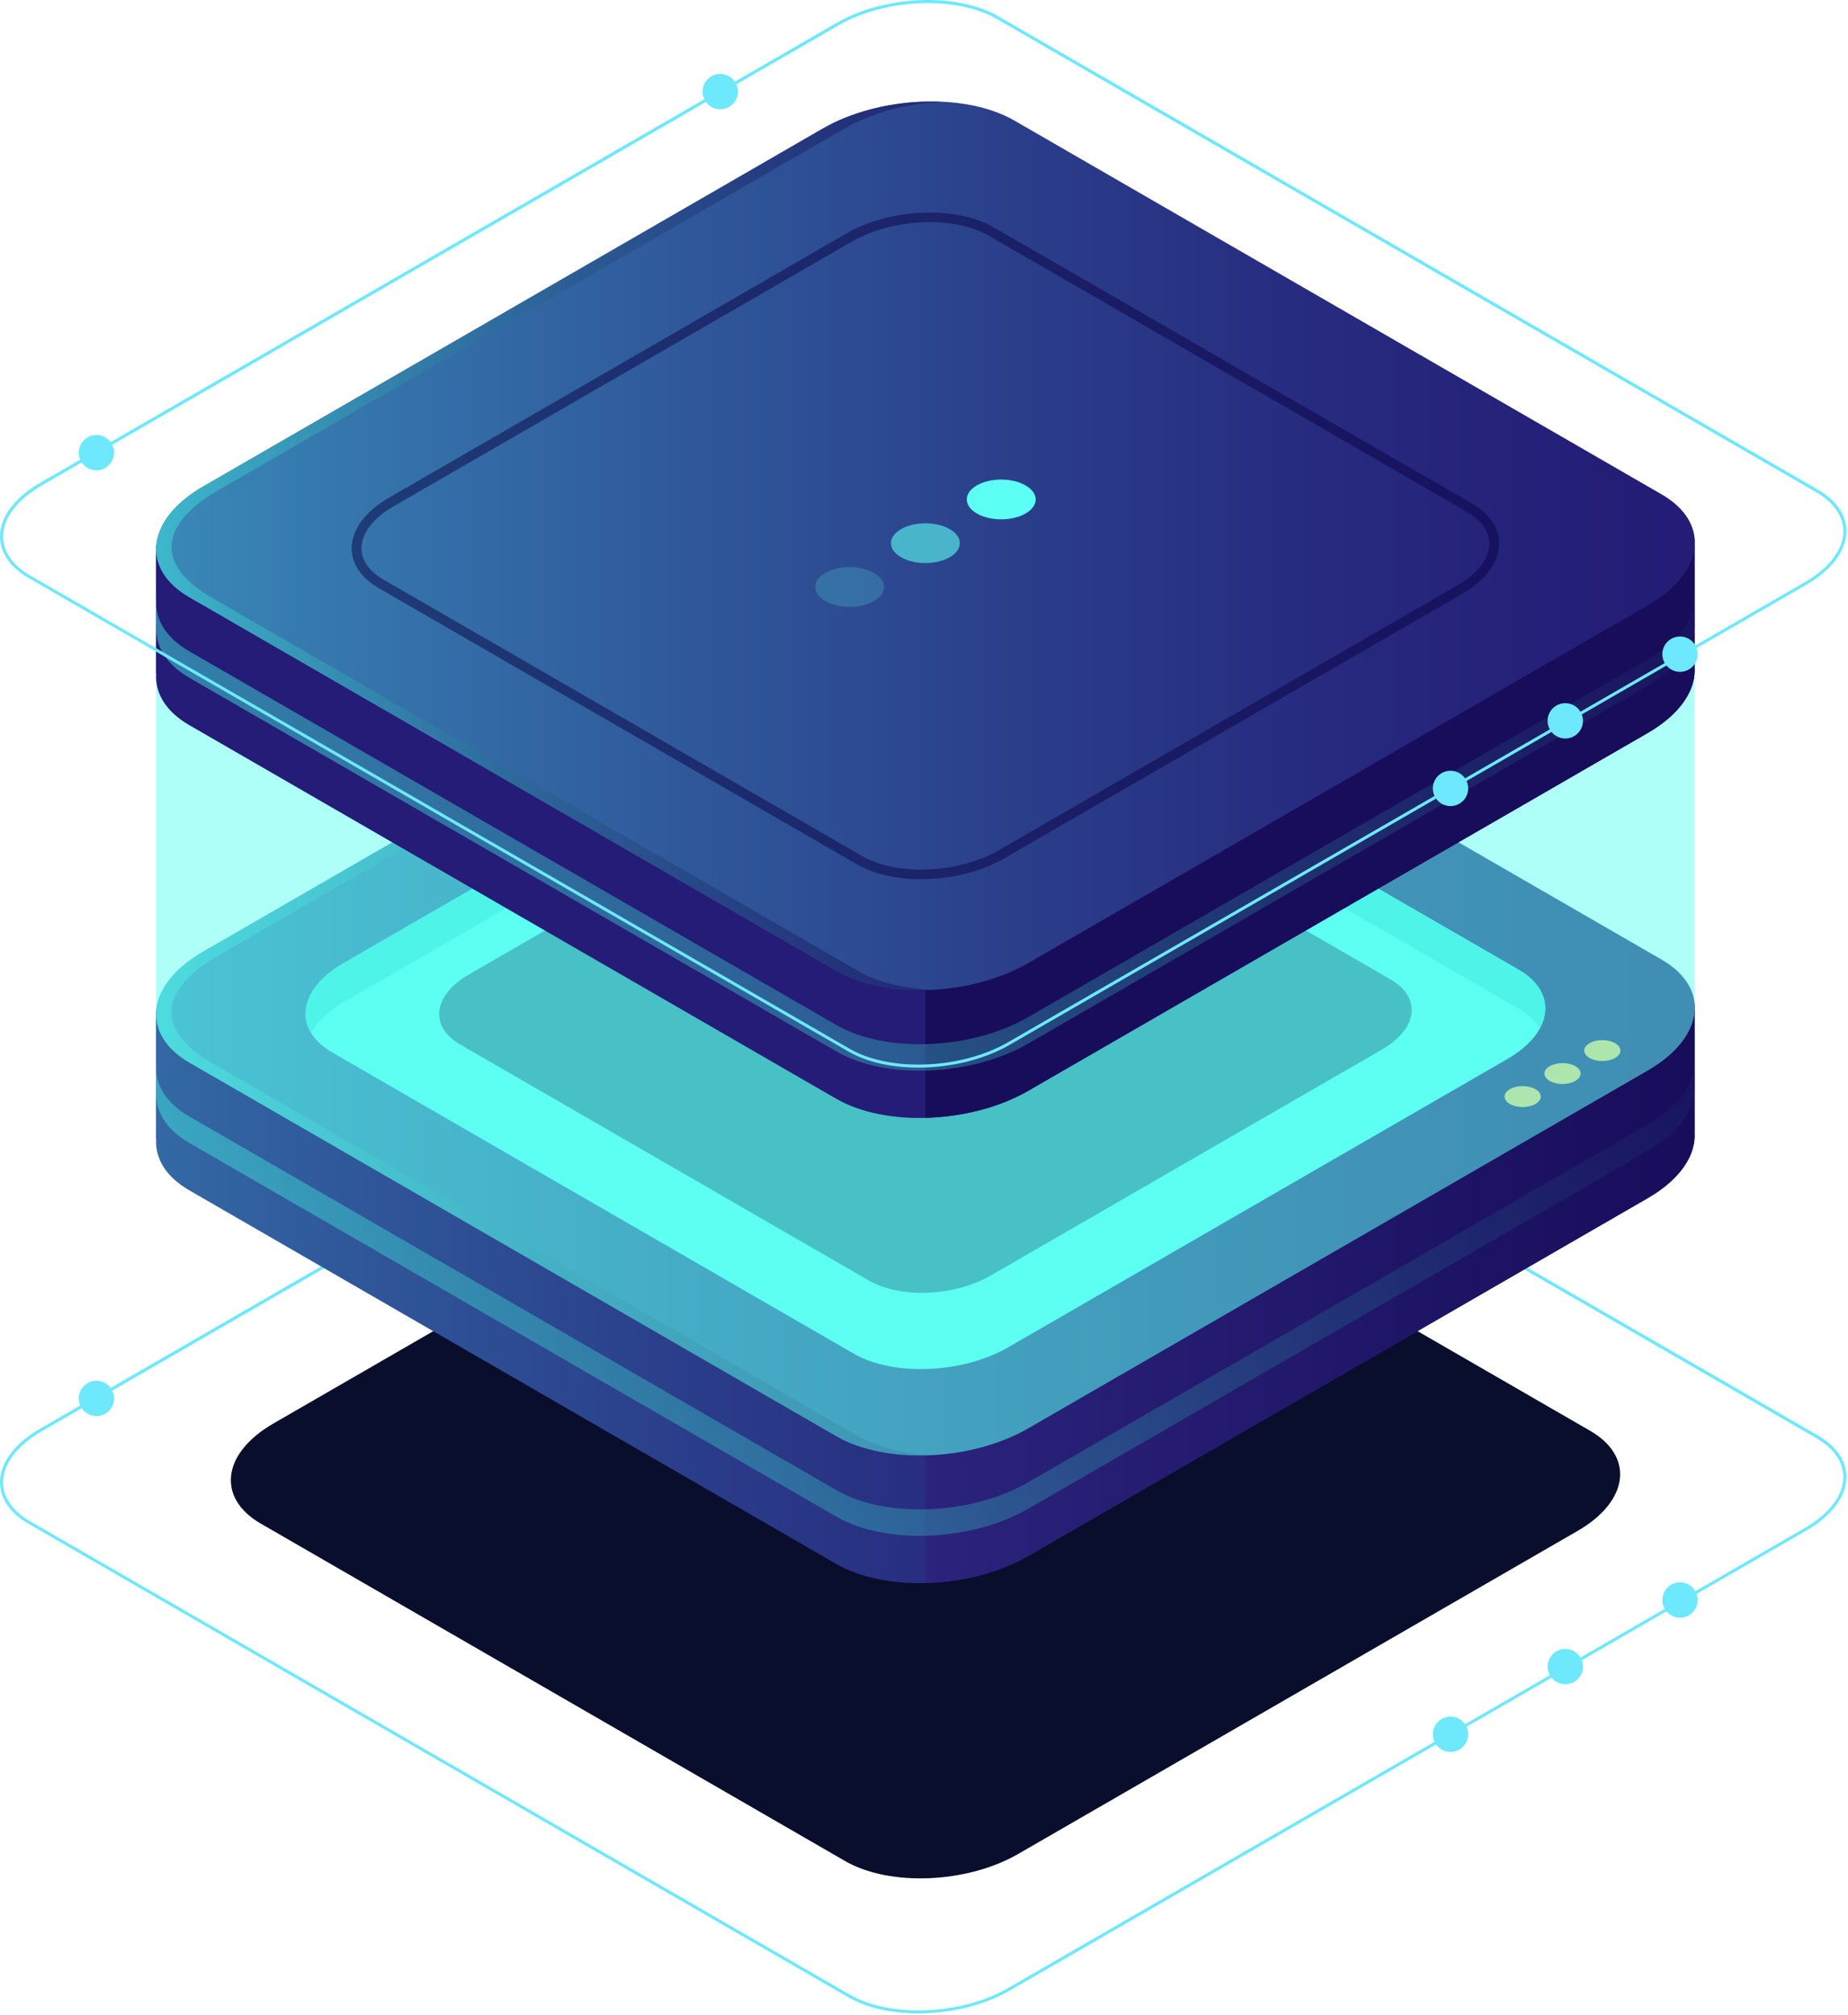
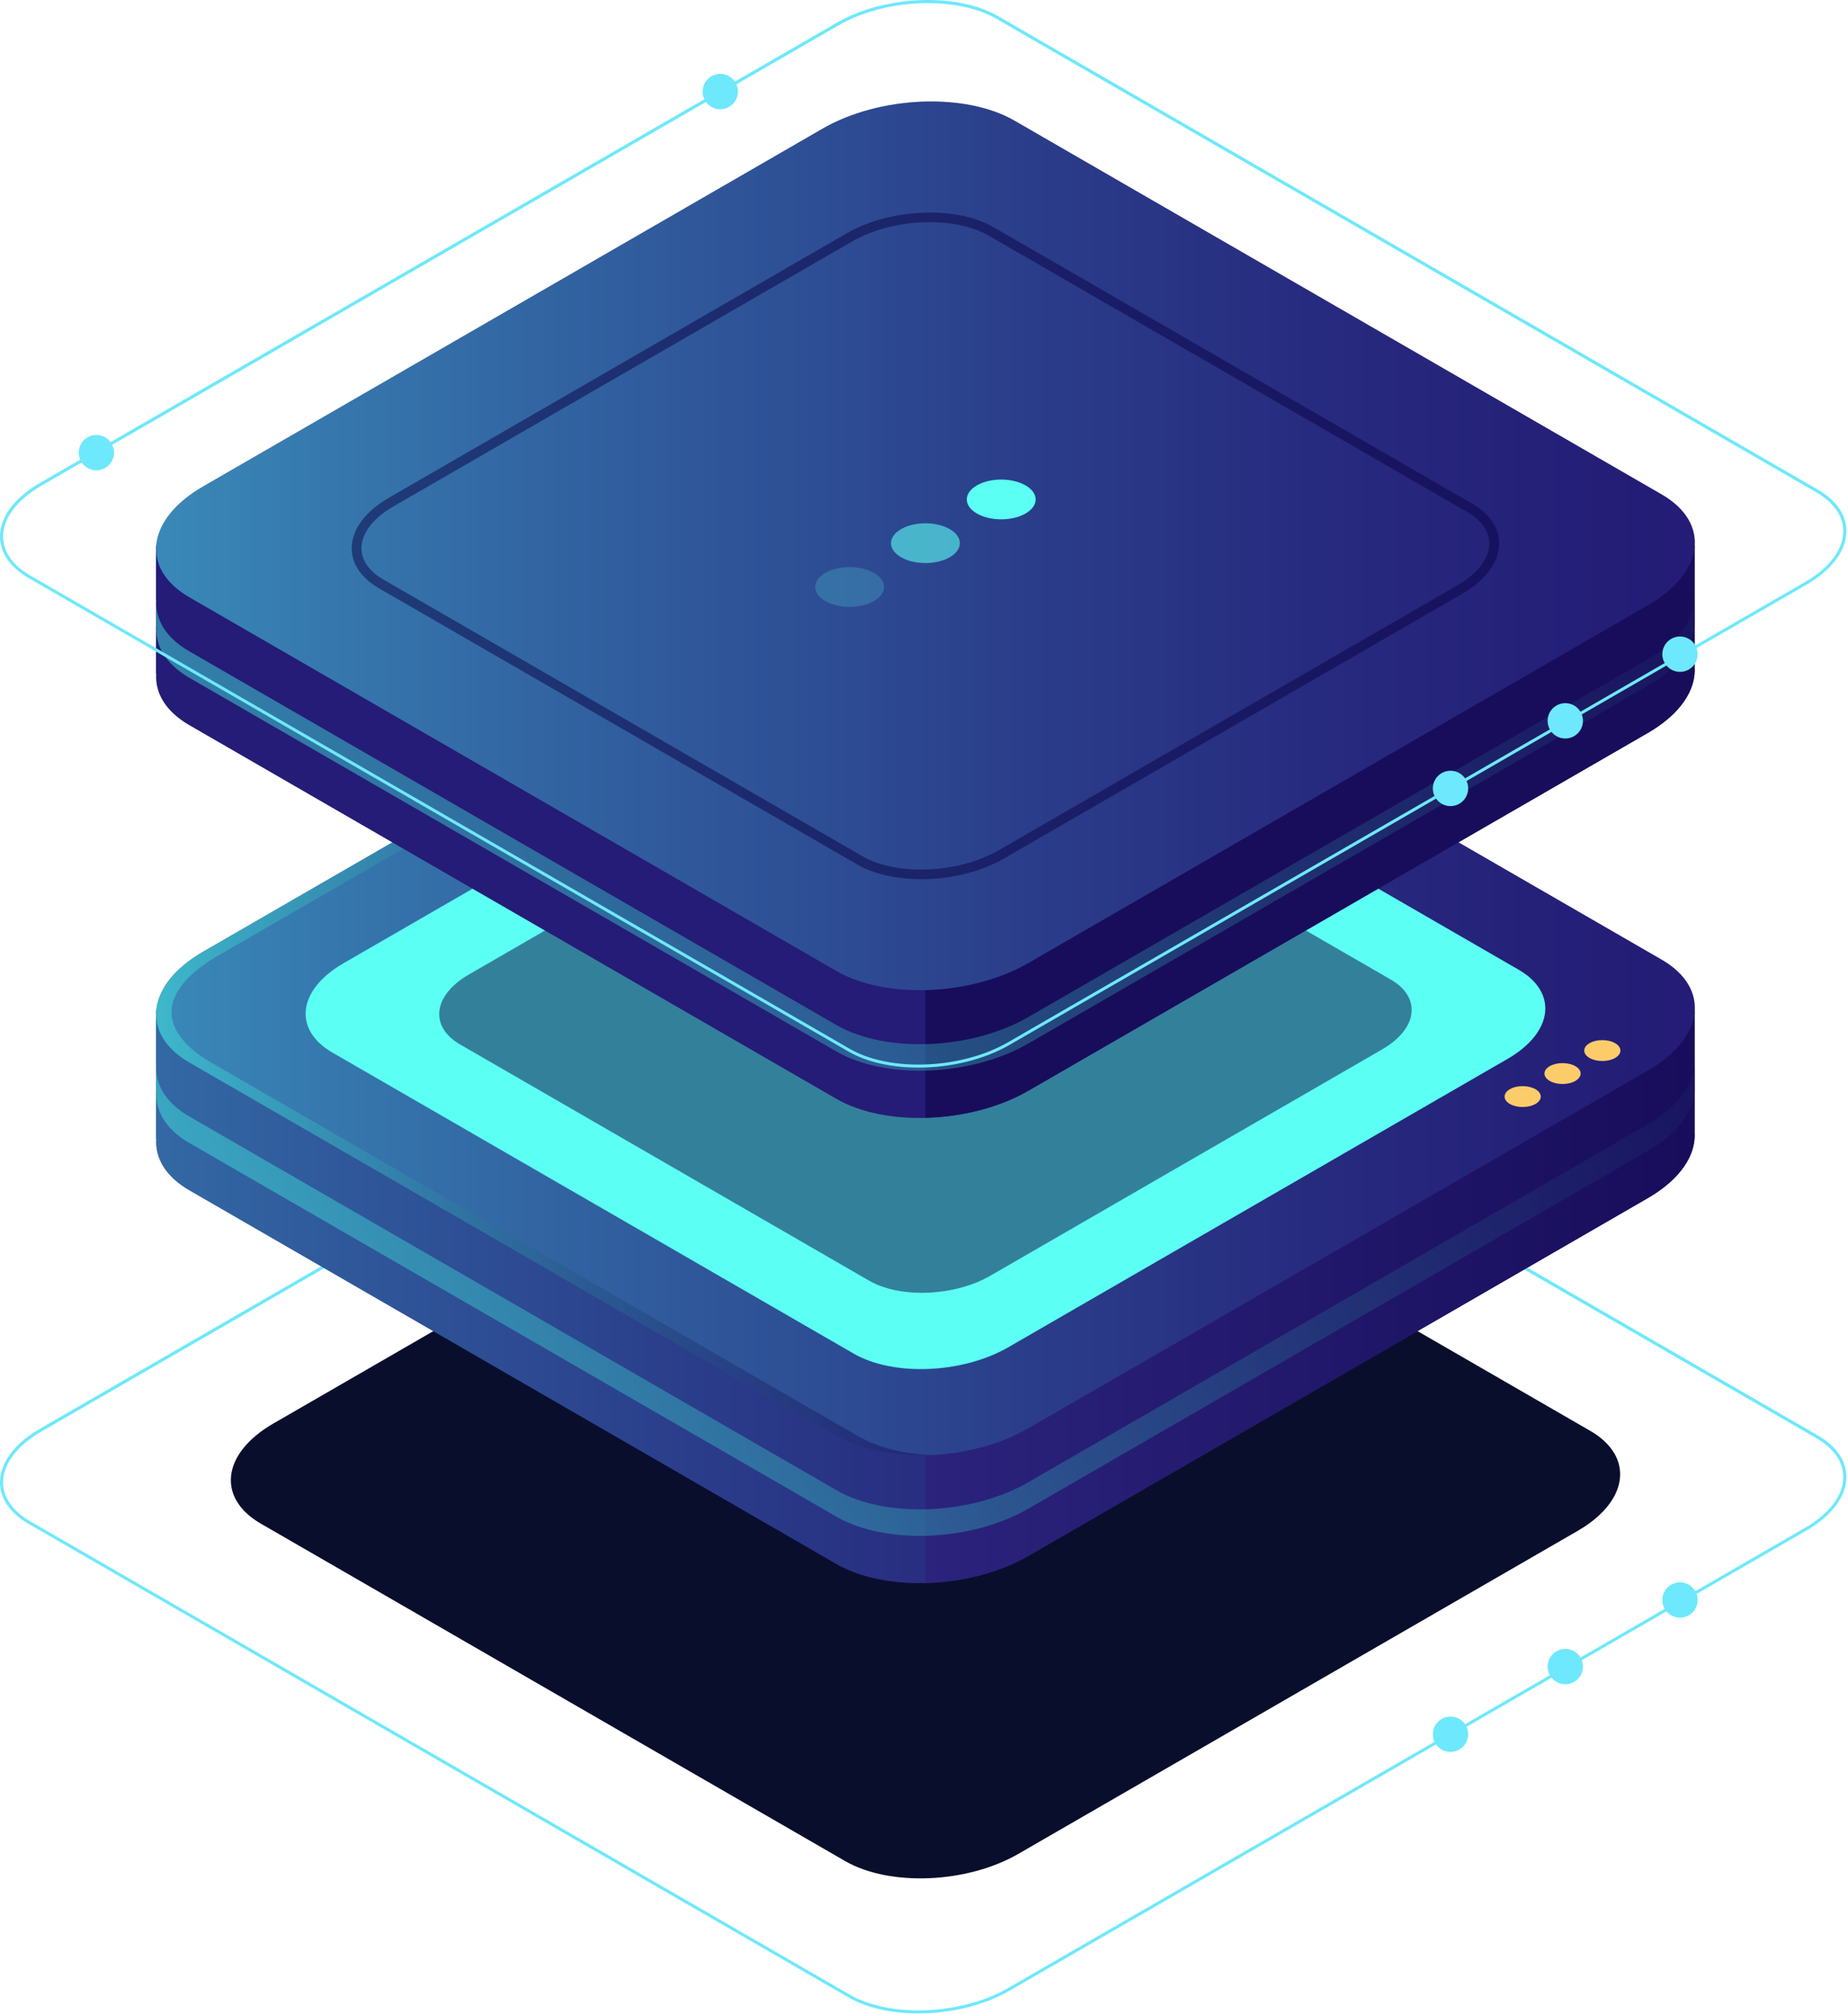
<svg xmlns="http://www.w3.org/2000/svg" width="178" height="194" viewBox="0 0 178 194" fill="none">
  <path d="M88.463 193.867C85.927 193.867 83.51 193.357 81.703 192.311L2.741 146.719C0.973 145.7 0 144.283 0 142.727C0 140.86 1.404 138.98 3.847 137.569L80.597 93.262C85.185 90.613 92.164 90.322 96.143 92.626L175.104 138.218C176.872 139.238 177.846 140.655 177.846 142.211C177.846 144.078 176.442 145.958 173.999 147.368L97.249 191.676C94.739 193.126 91.515 193.867 88.463 193.867ZM89.383 91.368C86.384 91.368 83.212 92.097 80.743 93.527L3.992 137.834C1.642 139.191 0.298 140.979 0.298 142.734C0.298 144.177 1.218 145.501 2.887 146.468L81.848 192.06C85.748 194.311 92.588 194.026 97.103 191.424L173.853 147.117C176.204 145.759 177.548 143.972 177.548 142.217C177.548 140.774 176.627 139.45 174.959 138.483L95.997 92.891C94.23 91.871 91.866 91.375 89.383 91.375V91.368Z" fill="#6EE8FC" />
-   <path style="mix-blend-mode:lighten" d="M75.167 101.252C75.923 98.049 73.939 94.839 70.736 94.083C67.533 93.327 64.324 95.311 63.568 98.514C62.812 101.717 64.796 104.926 67.999 105.682C71.202 106.438 74.411 104.455 75.167 101.252Z" fill="url(#paint0_radial_1759_6320)" />
  <path d="M71.075 99.889C71.075 100.83 70.314 101.591 69.374 101.591C68.433 101.591 67.672 100.83 67.672 99.889C67.672 98.949 68.433 98.188 69.374 98.188C70.314 98.188 71.075 98.949 71.075 99.889Z" fill="#6EE8FC" />
-   <path d="M10.985 134.65C10.985 135.59 10.224 136.351 9.284 136.351C8.343 136.351 7.582 135.59 7.582 134.65C7.582 133.709 8.343 132.948 9.284 132.948C10.224 132.948 10.985 133.709 10.985 134.65Z" fill="#6EE8FC" />
  <path d="M139.713 168.688C140.653 168.688 141.415 167.927 141.415 166.987C141.415 166.047 140.653 165.285 139.713 165.285C138.774 165.285 138.012 166.047 138.012 166.987C138.012 167.927 138.774 168.688 139.713 168.688Z" fill="#6EE8FC" />
  <path d="M152.47 160.472C152.47 161.412 151.708 162.173 150.768 162.173C149.828 162.173 149.066 161.412 149.066 160.472C149.066 159.531 149.828 158.77 150.768 158.77C151.708 158.77 152.47 159.531 152.47 160.472Z" fill="#6EE8FC" />
  <path d="M163.52 154.062C163.52 155.003 162.759 155.764 161.819 155.764C160.879 155.764 160.117 155.003 160.117 154.062C160.117 153.122 160.879 152.361 161.819 152.361C162.759 152.361 163.52 153.122 163.52 154.062Z" fill="#6EE8FC" />
  <path d="M81.4 179.196L25.122 146.707C20.845 144.237 21.381 139.927 26.32 137.073L80.202 105.968C85.141 103.115 92.609 102.81 96.886 105.28L153.165 137.769C157.442 140.238 156.905 144.549 151.966 147.402L98.085 178.507C93.146 181.361 85.677 181.666 81.4 179.196Z" fill="#0A0E2D" />
-   <path d="M163.218 108.987V97.354H133.198L97.71 76.862C92.976 74.128 84.7 74.472 79.231 77.63L45.067 97.354H15.027V109.649H15.054C14.921 111.503 15.954 113.284 18.225 114.602L80.555 150.587C85.289 153.321 93.565 152.977 99.034 149.819L158.709 115.363C161.86 113.543 163.383 111.186 163.211 108.987H163.218Z" fill="#312A91" />
+   <path d="M163.218 108.987V97.354L97.71 76.862C92.976 74.128 84.7 74.472 79.231 77.63L45.067 97.354H15.027V109.649H15.054C14.921 111.503 15.954 113.284 18.225 114.602L80.555 150.587C85.289 153.321 93.565 152.977 99.034 149.819L158.709 115.363C161.86 113.543 163.383 111.186 163.211 108.987H163.218Z" fill="#312A91" />
  <path opacity="0.5" d="M163.218 108.987V97.354H133.198L97.71 76.862C92.976 74.128 84.7 74.472 79.231 77.63L45.067 97.354H15.027V109.649H15.054C14.921 111.503 15.954 113.284 18.225 114.602L80.555 150.587C85.289 153.321 93.565 152.977 99.034 149.819L158.709 115.363C161.86 113.543 163.383 111.186 163.211 108.987H163.218Z" fill="url(#paint1_linear_1759_6320)" />
  <path d="M97.714 76.862C95.436 75.545 92.344 74.949 89.133 75.028V152.414C92.602 152.328 96.197 151.454 99.044 149.819L158.719 115.363C161.871 113.542 163.393 111.185 163.221 108.987V97.354H133.202L97.714 76.862Z" fill="url(#paint2_linear_1759_6320)" />
  <path d="M80.566 138.292L18.237 102.307C13.503 99.572 14.092 94.799 19.561 91.64L79.236 57.185C84.704 54.027 92.981 53.682 97.715 56.417L160.044 92.402C164.778 95.136 164.189 99.91 158.72 103.068L99.045 137.524C93.576 140.682 85.3 141.026 80.566 138.292Z" fill="#312A91" />
  <path opacity="0.5" d="M80.566 138.292L18.237 102.307C13.503 99.572 14.092 94.799 19.561 91.64L79.236 57.185C84.704 54.027 92.981 53.682 97.715 56.417L160.044 92.402C164.778 95.136 164.189 99.91 158.72 103.068L99.045 137.524C93.576 140.682 85.3 141.026 80.566 138.292Z" fill="url(#paint3_linear_1759_6320)" />
  <path d="M82.233 130.34L32.013 101.347C28.199 99.142 28.676 95.295 33.079 92.753L81.16 64.991C85.57 62.449 92.231 62.17 96.051 64.375L146.271 93.368C150.084 95.573 149.608 99.42 145.205 101.962L97.123 129.724C92.714 132.267 86.053 132.545 82.233 130.34Z" fill="#5CFFF3" />
-   <path d="M33.073 96.507L81.155 68.745C85.564 66.203 92.225 65.924 96.045 68.129L146.265 97.122C147.205 97.665 147.887 98.314 148.311 99.009C149.417 96.977 148.781 94.812 146.265 93.362L96.045 64.368C92.232 62.164 85.564 62.442 81.155 64.984L33.073 92.746C29.756 94.659 28.664 97.314 29.962 99.453C30.538 98.4 31.57 97.374 33.073 96.507Z" fill="#42E8E0" />
  <path opacity="0.5" d="M82.661 138.292L20.332 102.307C15.598 99.572 14.465 95.553 21.656 91.64L81.331 57.185C84.019 55.629 87.389 54.761 90.679 54.603C86.766 54.424 82.502 55.298 79.238 57.185L19.564 91.64C14.095 94.799 13.499 99.572 18.239 102.307L80.569 138.292C82.979 139.682 86.296 140.271 89.699 140.106C87.058 139.986 84.568 139.391 82.661 138.292Z" fill="url(#paint4_linear_1759_6320)" />
  <path opacity="0.5" d="M158.72 108.266L99.046 142.721C93.577 145.879 85.301 146.224 80.567 143.489L18.237 107.504C15.959 106.193 14.927 104.406 15.066 102.552H15.039V105.101H15.066C14.933 106.955 15.966 108.736 18.237 110.053L80.567 146.038C85.301 148.773 93.577 148.428 99.046 145.27L158.72 110.815C161.872 108.994 163.395 106.637 163.223 104.439V101.89C163.402 104.088 161.879 106.445 158.72 108.266Z" fill="url(#paint5_linear_1759_6320)" />
  <path d="M147.896 104.876C148.578 105.266 148.578 105.909 147.896 106.299C147.214 106.69 146.115 106.69 145.433 106.299C144.751 105.909 144.751 105.273 145.433 104.876C146.115 104.479 147.214 104.485 147.896 104.876Z" fill="#FCCC6B" />
  <path d="M151.736 102.657C152.418 103.048 152.418 103.684 151.736 104.081C151.054 104.478 149.955 104.472 149.273 104.081C148.591 103.69 148.591 103.048 149.273 102.657C149.955 102.267 151.054 102.267 151.736 102.657Z" fill="#FCCC6B" />
  <path d="M155.568 100.446C156.25 100.837 156.25 101.479 155.568 101.87C154.886 102.26 153.787 102.26 153.105 101.87C152.423 101.479 152.423 100.844 153.105 100.446C153.787 100.049 154.886 100.056 155.568 100.446Z" fill="#FCCC6B" />
  <path opacity="0.5" d="M83.719 123.315L44.324 100.572C41.331 98.844 41.709 95.825 45.165 93.832L82.878 72.056C86.334 70.063 91.565 69.844 94.557 71.572L133.952 94.315C136.945 96.043 136.567 99.063 133.111 101.055L95.398 122.832C91.942 124.825 86.712 125.043 83.719 123.315Z" fill="#0B0244" />
-   <path opacity="0.5" d="M163.219 97.355C163.232 97.136 163.239 96.911 163.219 96.699V64.197L111.582 64.428L97.711 56.424C92.977 53.689 84.701 54.034 79.232 57.192L66.341 64.634L15.035 64.859V97.361H15.062C14.929 99.215 15.962 100.996 18.233 102.314L80.563 138.299C85.297 141.033 93.573 140.689 99.042 137.53L158.717 103.075C161.557 101.433 163.073 99.361 163.219 97.355Z" fill="#5CFFF3" />
  <path d="M163.218 64.197V52.564H133.198L97.71 32.072C92.976 29.337 84.7 29.681 79.231 32.84L45.067 52.564H15.027V64.859H15.054C14.921 66.713 15.954 68.494 18.225 69.811L80.555 105.796C85.289 108.531 93.565 108.186 99.034 105.028L158.709 70.573C161.86 68.752 163.383 66.395 163.211 64.197H163.218Z" fill="#312A91" />
  <path opacity="0.5" d="M163.218 64.197V52.564H133.198L97.71 32.072C92.976 29.337 84.7 29.681 79.231 32.84L45.067 52.564H15.027V64.859H15.054C14.921 66.713 15.954 68.494 18.225 69.811L80.555 105.796C85.289 108.531 93.565 108.186 99.034 105.028L158.709 70.573C161.86 68.752 163.383 66.395 163.211 64.197H163.218Z" fill="url(#paint6_linear_1759_6320)" />
  <path d="M97.714 32.072C95.436 30.754 92.344 30.158 89.133 30.238V107.623C92.602 107.537 96.197 106.67 99.044 105.028L158.719 70.573C161.871 68.752 163.393 66.395 163.221 64.197V52.564H133.202L97.714 32.072Z" fill="url(#paint7_linear_1759_6320)" />
  <path d="M80.566 93.494L18.237 57.509C13.503 54.775 14.092 50.001 19.561 46.843L79.236 12.388C84.704 9.229 92.981 8.885 97.715 11.62L160.044 47.605C164.778 50.339 164.189 55.113 158.72 58.271L99.045 92.726C93.576 95.885 85.3 96.229 80.566 93.494Z" fill="#312A91" />
  <path opacity="0.5" d="M80.566 93.494L18.237 57.509C13.503 54.775 14.092 50.001 19.561 46.843L79.236 12.388C84.704 9.229 92.981 8.885 97.715 11.62L160.044 47.605C164.778 50.339 164.189 55.113 158.72 58.271L99.045 92.726C93.576 95.885 85.3 96.229 80.566 93.494Z" fill="url(#paint8_linear_1759_6320)" />
-   <path opacity="0.5" d="M82.661 93.494L20.332 57.509C15.598 54.775 14.465 50.756 21.656 46.843L81.331 12.387C84.019 10.832 87.389 9.964 90.679 9.805C86.766 9.627 82.502 10.501 79.238 12.387L19.564 46.843C14.095 50.001 13.499 54.775 18.239 57.509L80.569 93.494C82.979 94.885 86.296 95.474 89.699 95.308C87.058 95.189 84.568 94.593 82.661 93.494Z" fill="url(#paint9_linear_1759_6320)" />
  <path opacity="0.5" d="M158.72 63.475L99.046 97.931C93.577 101.089 85.301 101.433 80.567 98.699L18.237 62.714C15.959 61.403 14.927 59.615 15.066 57.761H15.039V60.31H15.066C14.933 62.164 15.966 63.945 18.237 65.263L80.567 101.248C85.301 103.982 93.577 103.638 99.046 100.48L158.72 66.024C161.872 64.203 163.395 61.846 163.223 59.648V57.099C163.402 59.297 161.879 61.654 158.72 63.475Z" fill="url(#paint10_linear_1759_6320)" />
  <path opacity="0.2" d="M84.18 55.166C85.478 55.914 85.478 57.125 84.18 57.874C82.883 58.622 80.79 58.622 79.493 57.874C78.195 57.125 78.195 55.914 79.493 55.166C80.784 54.417 82.883 54.417 84.18 55.166Z" fill="#5CFFF3" />
  <path opacity="0.6" d="M91.481 50.948C92.779 51.697 92.779 52.908 91.481 53.656C90.183 54.404 88.091 54.404 86.794 53.656C85.496 52.908 85.496 51.697 86.794 50.948C88.085 50.2 90.183 50.2 91.481 50.948Z" fill="#5CFFF3" />
  <path d="M98.782 46.737C100.08 47.485 100.08 48.697 98.782 49.445C97.484 50.193 95.392 50.193 94.094 49.445C92.797 48.697 92.797 47.485 94.094 46.737C95.392 45.989 97.484 45.989 98.782 46.737Z" fill="#5CFFF3" />
  <path opacity="0.5" d="M88.73 84.655C86.419 84.655 84.207 84.185 82.566 83.238L36.477 56.629C34.802 55.662 33.875 54.298 33.875 52.795C33.875 51.014 35.179 49.239 37.457 47.929L81.579 22.451C85.744 20.048 92.087 19.79 95.708 21.882L141.797 48.491C143.472 49.458 144.399 50.822 144.399 52.325C144.399 54.106 143.094 55.88 140.817 57.191L96.695 82.669C94.424 83.98 91.504 84.655 88.73 84.655ZM83.029 82.424C86.392 84.37 92.312 84.112 96.225 81.854L140.347 56.377C142.32 55.238 143.458 53.755 143.458 52.325C143.458 51.173 142.704 50.1 141.333 49.306L95.245 22.696C91.881 20.75 85.962 21.008 82.049 23.265L37.927 48.743C35.947 49.882 34.815 51.358 34.815 52.795C34.815 53.947 35.57 55.02 36.947 55.814L83.036 82.424H83.029Z" fill="#0B0244" />
  <path d="M88.463 102.797C85.927 102.797 83.51 102.287 81.703 101.241L2.741 55.649C0.973 54.629 0 53.212 0 51.656C0 49.789 1.404 47.909 3.847 46.499L80.597 2.191C85.185 -0.457 92.164 -0.748 96.143 1.556L175.104 47.148C176.872 48.167 177.846 49.584 177.846 51.14C177.846 53.007 176.442 54.887 173.999 56.298L97.249 100.605C94.739 102.055 91.515 102.797 88.463 102.797ZM89.383 0.298C86.384 0.298 83.212 1.026 80.743 2.456L3.992 46.764C1.642 48.121 0.298 49.908 0.298 51.663C0.298 53.106 1.218 54.431 2.887 55.397L81.848 100.989C85.748 103.24 92.594 102.956 97.103 100.354L173.853 56.046C176.204 54.689 177.548 52.901 177.548 51.147C177.548 49.703 176.627 48.379 174.959 47.412L95.997 1.82C94.23 0.801 91.866 0.304 89.383 0.304V0.298Z" fill="#6EE8FC" />
  <path d="M71.079 8.819C71.079 9.759 70.317 10.52 69.377 10.52C68.437 10.52 67.676 9.759 67.676 8.819C67.676 7.878 68.437 7.117 69.377 7.117C70.317 7.117 71.079 7.878 71.079 8.819Z" fill="#6EE8FC" />
  <path d="M9.284 45.287C10.223 45.287 10.985 44.525 10.985 43.585C10.985 42.645 10.223 41.883 9.284 41.883C8.344 41.883 7.582 42.645 7.582 43.585C7.582 44.525 8.344 45.287 9.284 45.287Z" fill="#6EE8FC" />
  <path d="M141.415 75.915C141.415 76.855 140.653 77.617 139.713 77.617C138.773 77.617 138.012 76.855 138.012 75.915C138.012 74.975 138.773 74.214 139.713 74.214C140.653 74.214 141.415 74.975 141.415 75.915Z" fill="#6EE8FC" />
  <path d="M150.768 71.109C151.708 71.109 152.47 70.347 152.47 69.407C152.47 68.468 151.708 67.706 150.768 67.706C149.828 67.706 149.066 68.468 149.066 69.407C149.066 70.347 149.828 71.109 150.768 71.109Z" fill="#6EE8FC" />
  <path d="M163.52 62.991C163.52 63.931 162.759 64.692 161.819 64.692C160.879 64.692 160.117 63.931 160.117 62.991C160.117 62.051 160.879 61.289 161.819 61.289C162.759 61.289 163.52 62.051 163.52 62.991Z" fill="#6EE8FC" />
  <defs>
    <radialGradient id="paint0_radial_1759_6320" cx="0" cy="0" r="1" gradientUnits="userSpaceOnUse" gradientTransform="translate(69.363 99.89) scale(5.959)">
      <stop stop-color="#42E8E0" />
      <stop offset="0.02" stop-color="#3FD8D6" />
      <stop offset="0.1" stop-color="#35A9B9" />
      <stop offset="0.18" stop-color="#2D7FA0" />
      <stop offset="0.26" stop-color="#275B8A" />
      <stop offset="0.35" stop-color="#213F79" />
      <stop offset="0.44" stop-color="#1D286B" />
      <stop offset="0.54" stop-color="#1A1962" />
      <stop offset="0.66" stop-color="#180F5C" />
      <stop offset="0.82" stop-color="#180D5B" />
    </radialGradient>
    <linearGradient id="paint1_linear_1759_6320" x1="-17.72" y1="113.728" x2="130.477" y2="113.728" gradientUnits="userSpaceOnUse">
      <stop stop-color="#42E8E0" />
      <stop offset="0.1" stop-color="#3CC9CD" />
      <stop offset="0.34" stop-color="#2F87A5" />
      <stop offset="0.56" stop-color="#255285" />
      <stop offset="0.75" stop-color="#1E2C6E" />
      <stop offset="0.91" stop-color="#191560" />
      <stop offset="1" stop-color="#180D5B" />
    </linearGradient>
    <linearGradient id="paint2_linear_1759_6320" x1="89.133" y1="113.721" x2="163.228" y2="113.721" gradientUnits="userSpaceOnUse">
      <stop stop-color="#2B237C" />
      <stop offset="1" stop-color="#180D5B" />
    </linearGradient>
    <linearGradient id="paint3_linear_1759_6320" x1="15.032" y1="97.354" x2="163.242" y2="97.354" gradientUnits="userSpaceOnUse">
      <stop stop-color="#42E8E0" />
      <stop offset="0.1" stop-color="#3CC9CD" />
      <stop offset="0.34" stop-color="#2F87A5" />
      <stop offset="0.56" stop-color="#255285" />
      <stop offset="0.75" stop-color="#1E2C6E" />
      <stop offset="0.91" stop-color="#191560" />
      <stop offset="1" stop-color="#180D5B" />
    </linearGradient>
    <linearGradient id="paint4_linear_1759_6320" x1="15.035" y1="97.354" x2="90.679" y2="97.354" gradientUnits="userSpaceOnUse">
      <stop stop-color="#42E8E0" />
      <stop offset="0.1" stop-color="#3CC9CD" />
      <stop offset="0.34" stop-color="#2F87A5" />
      <stop offset="0.56" stop-color="#255285" />
      <stop offset="0.75" stop-color="#1E2C6E" />
      <stop offset="0.91" stop-color="#191560" />
      <stop offset="1" stop-color="#180D5B" />
    </linearGradient>
    <linearGradient id="paint5_linear_1759_6320" x1="35.193" y1="140.477" x2="159.244" y2="59.396" gradientUnits="userSpaceOnUse">
      <stop stop-color="#42E8E0" />
      <stop offset="0.1" stop-color="#3CC9CD" />
      <stop offset="0.34" stop-color="#2F87A5" />
      <stop offset="0.56" stop-color="#255285" />
      <stop offset="0.75" stop-color="#1E2C6E" />
      <stop offset="0.91" stop-color="#191560" />
      <stop offset="1" stop-color="#180D5B" />
    </linearGradient>
    <linearGradient id="paint6_linear_1759_6320" x1="-116.127" y1="68.931" x2="-115.465" y2="68.931" gradientUnits="userSpaceOnUse">
      <stop stop-color="#42E8E0" />
      <stop offset="0.1" stop-color="#3CC9CD" />
      <stop offset="0.34" stop-color="#2F87A5" />
      <stop offset="0.56" stop-color="#255285" />
      <stop offset="0.75" stop-color="#1E2C6E" />
      <stop offset="0.91" stop-color="#191560" />
      <stop offset="1" stop-color="#180D5B" />
    </linearGradient>
    <linearGradient id="paint7_linear_1759_6320" x1="-116.13" y1="68.924" x2="-115.468" y2="68.924" gradientUnits="userSpaceOnUse">
      <stop stop-color="#2B237C" />
      <stop offset="1" stop-color="#180D5B" />
    </linearGradient>
    <linearGradient id="paint8_linear_1759_6320" x1="15.032" y1="52.557" x2="163.242" y2="52.557" gradientUnits="userSpaceOnUse">
      <stop stop-color="#42E8E0" />
      <stop offset="0.1" stop-color="#3CC9CD" />
      <stop offset="0.34" stop-color="#2F87A5" />
      <stop offset="0.56" stop-color="#255285" />
      <stop offset="0.75" stop-color="#1E2C6E" />
      <stop offset="0.91" stop-color="#191560" />
      <stop offset="1" stop-color="#180D5B" />
    </linearGradient>
    <linearGradient id="paint9_linear_1759_6320" x1="15.035" y1="52.563" x2="90.679" y2="52.563" gradientUnits="userSpaceOnUse">
      <stop stop-color="#42E8E0" />
      <stop offset="0.1" stop-color="#3CC9CD" />
      <stop offset="0.34" stop-color="#2F87A5" />
      <stop offset="0.56" stop-color="#255285" />
      <stop offset="0.75" stop-color="#1E2C6E" />
      <stop offset="0.91" stop-color="#191560" />
      <stop offset="1" stop-color="#180D5B" />
    </linearGradient>
    <linearGradient id="paint10_linear_1759_6320" x1="35.193" y1="95.686" x2="159.244" y2="14.606" gradientUnits="userSpaceOnUse">
      <stop stop-color="#42E8E0" />
      <stop offset="0.1" stop-color="#3CC9CD" />
      <stop offset="0.34" stop-color="#2F87A5" />
      <stop offset="0.56" stop-color="#255285" />
      <stop offset="0.75" stop-color="#1E2C6E" />
      <stop offset="0.91" stop-color="#191560" />
      <stop offset="1" stop-color="#180D5B" />
    </linearGradient>
  </defs>
</svg>